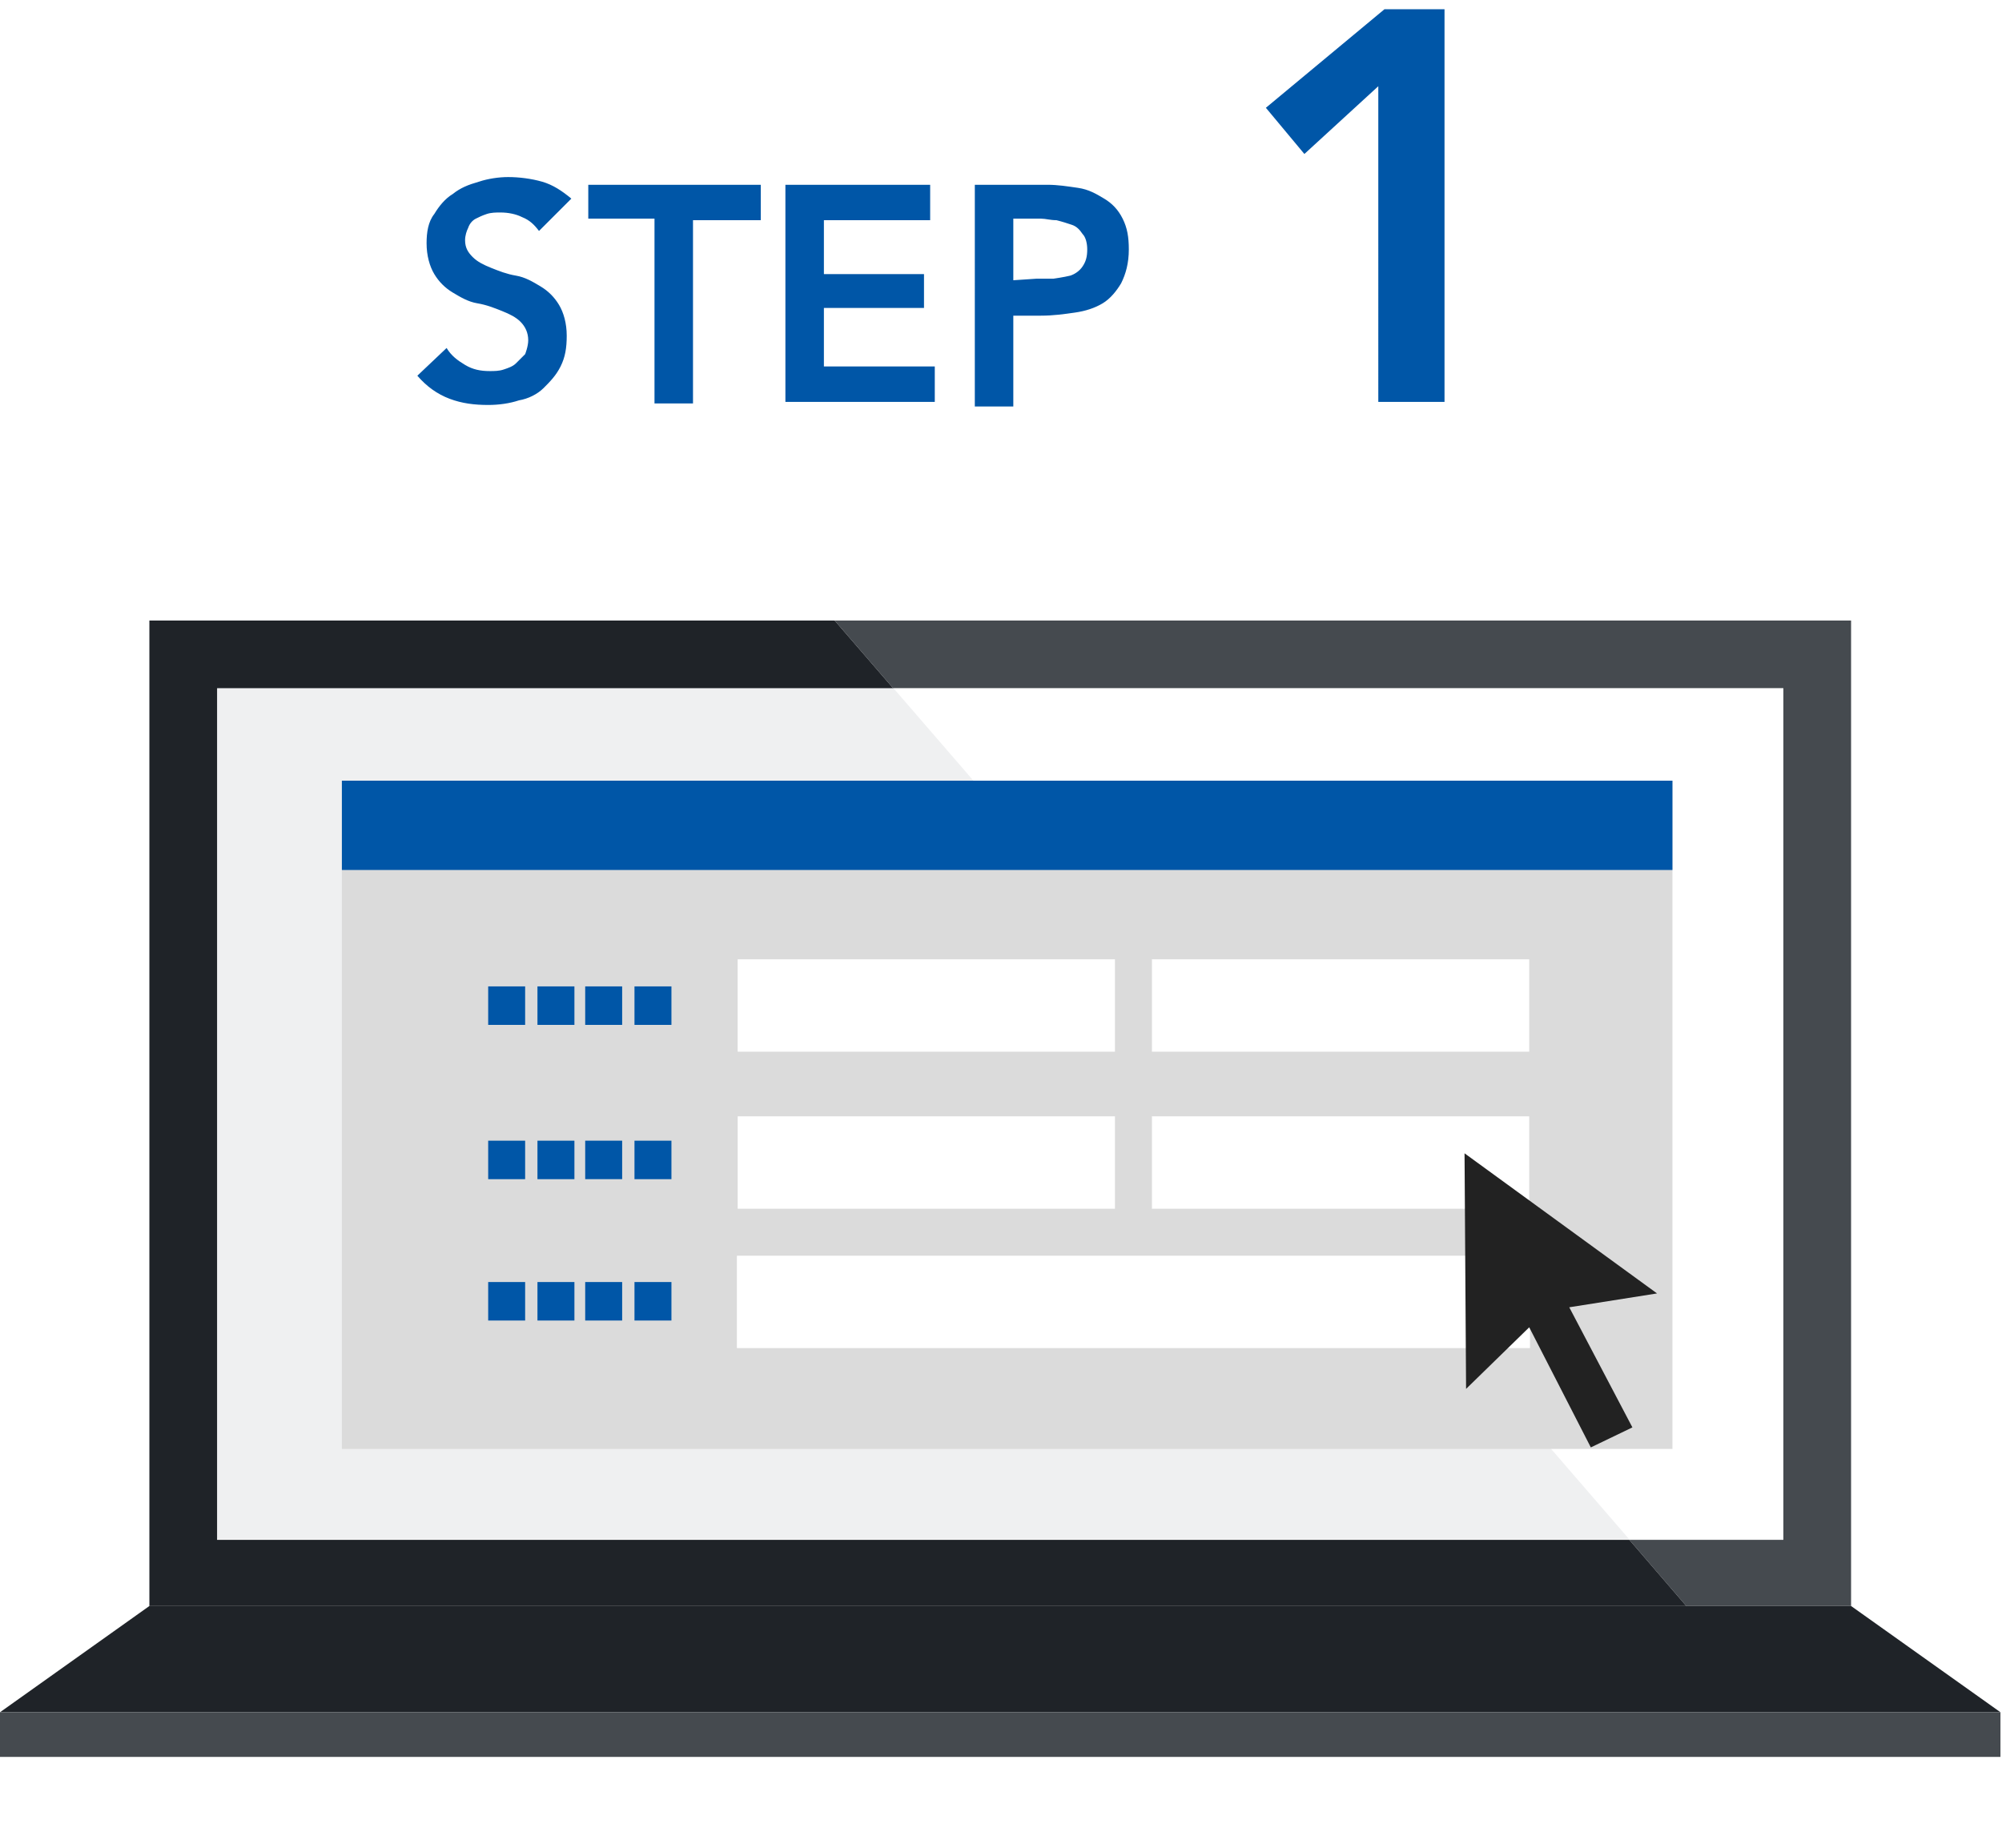
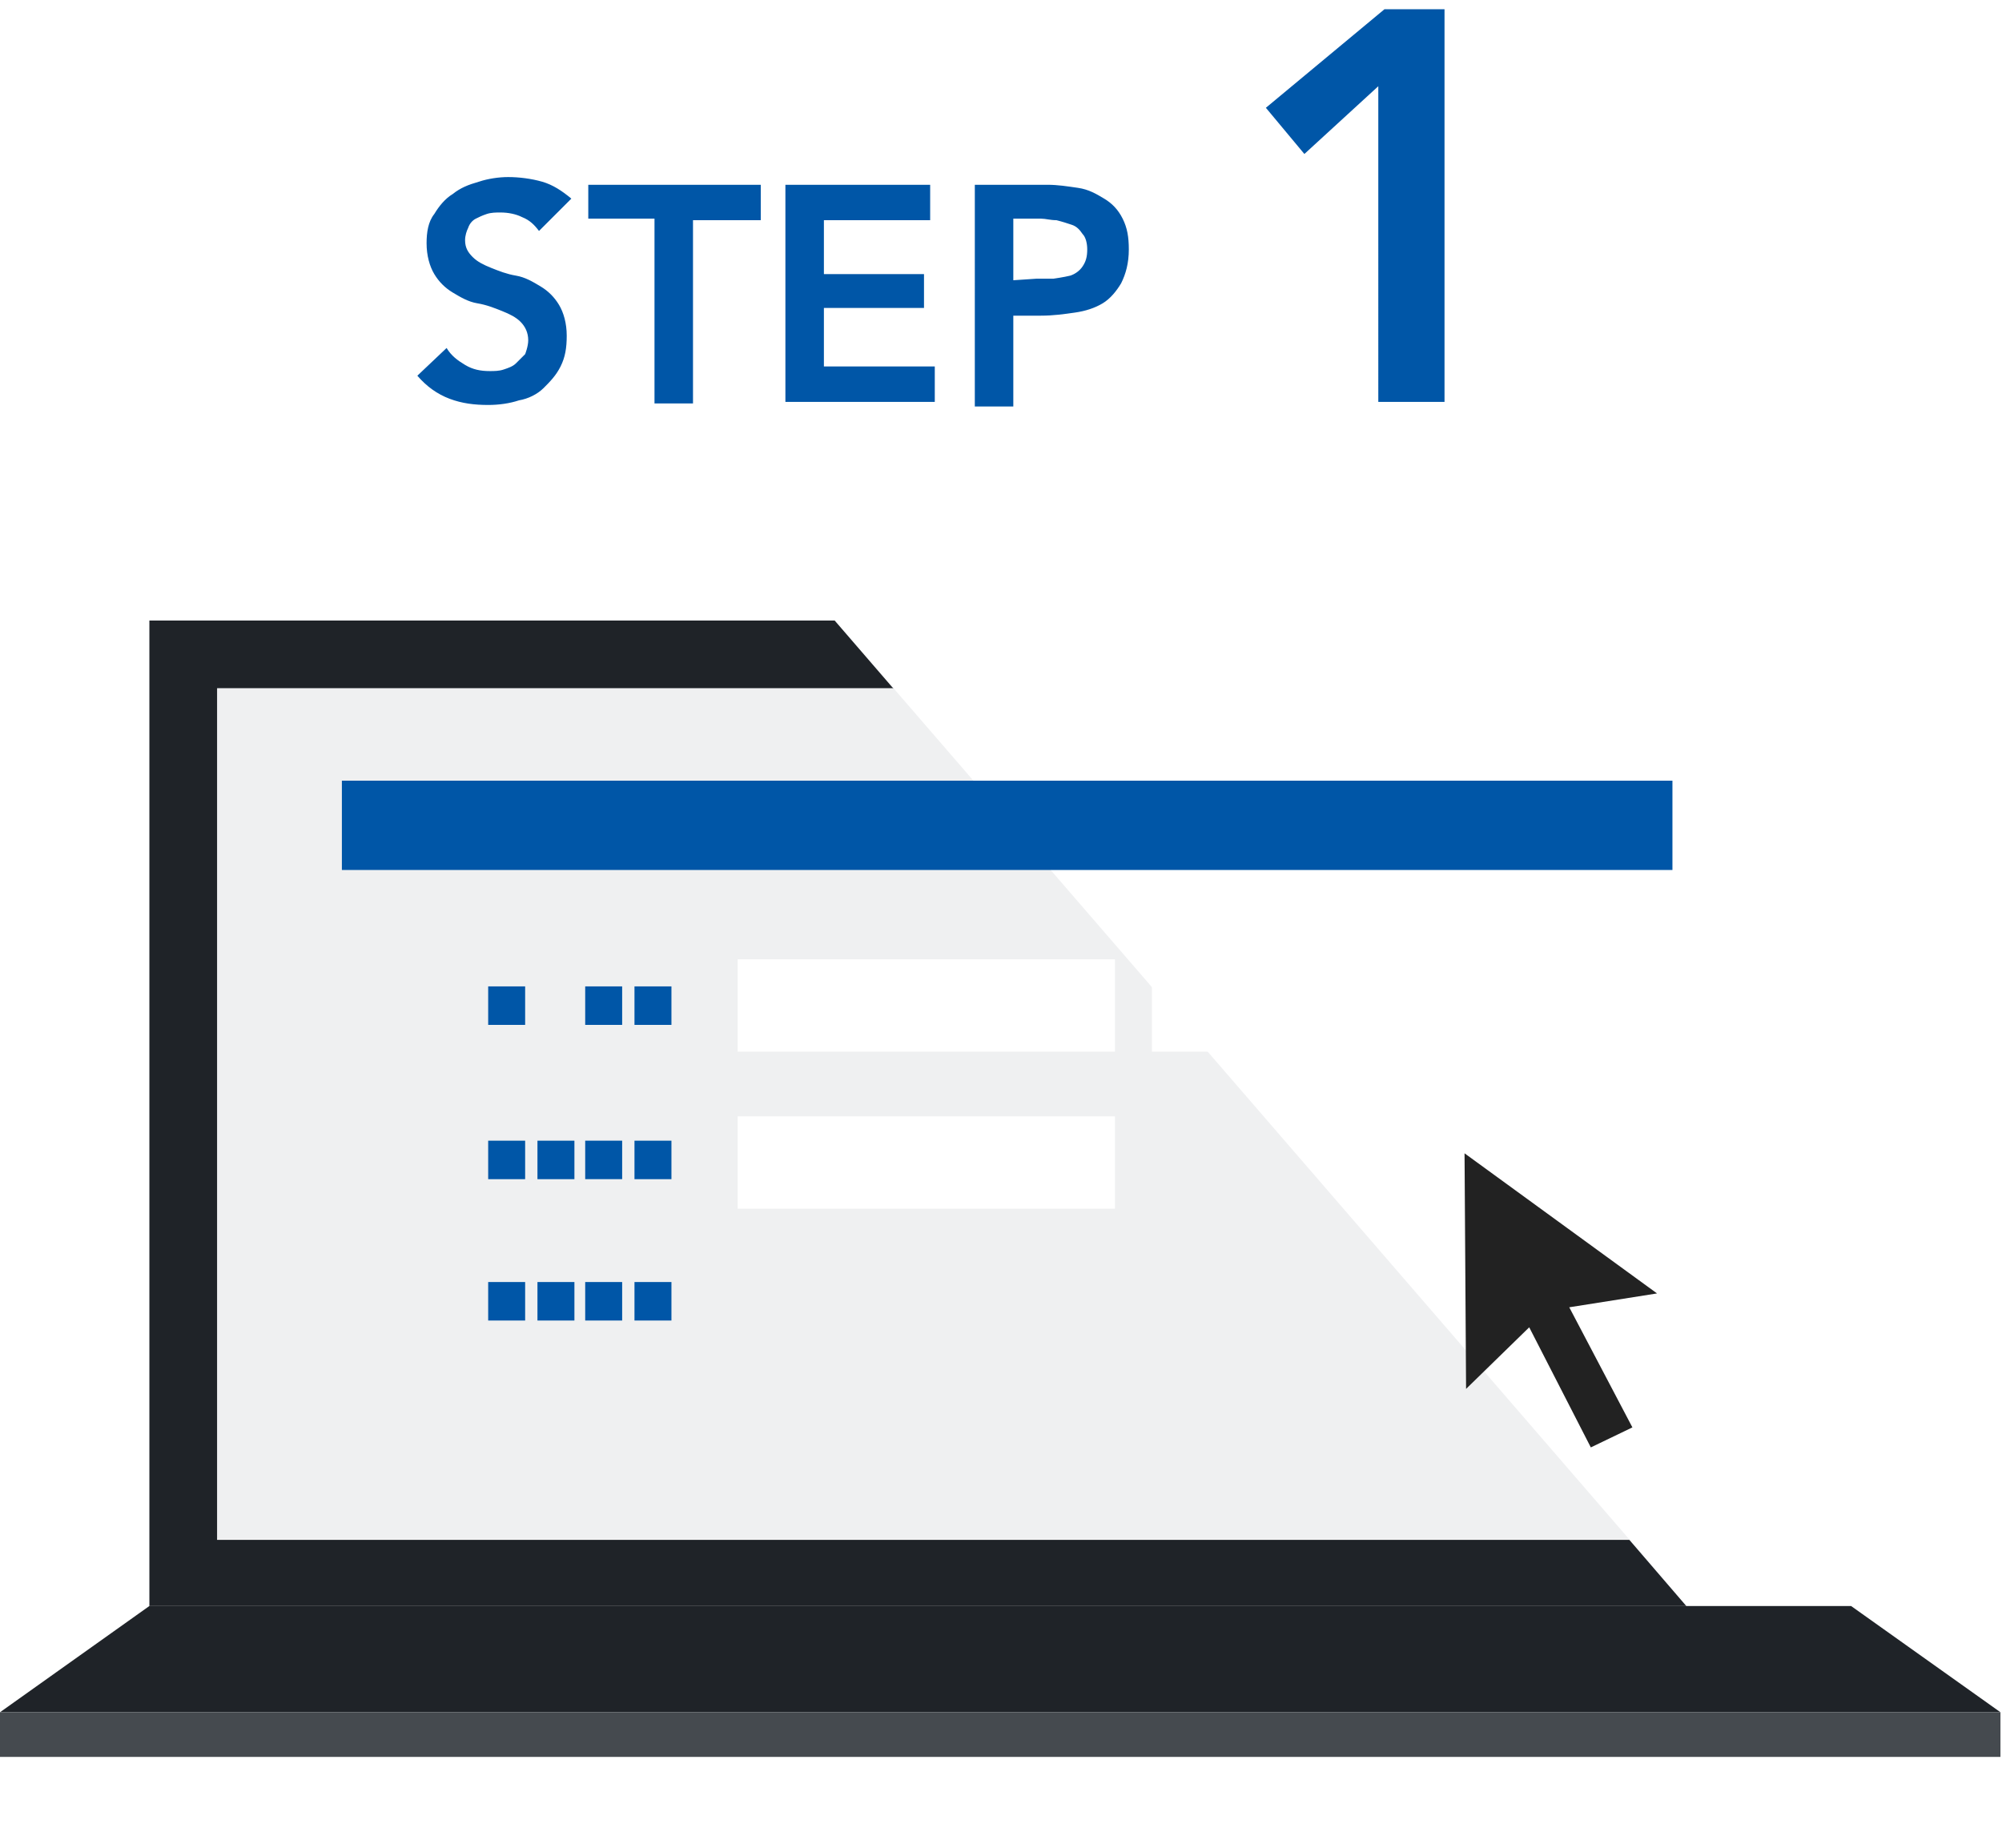
<svg xmlns="http://www.w3.org/2000/svg" id="レイヤー_1" viewBox="0 0 130 120">
  <style>.st0{fill:#FFFFFF;} .st1{fill:#0056A7;} .st2{fill:#1F2328;} .st3{fill:#5D6266;} .st4{fill:#454A4F;} .st5{fill:#8F959E;fill-opacity:0.7;} .st6{opacity:0.8;fill:#FFFFFF;enable-background:new ;} .st7{fill:#DBDBDB;} .st8{fill:#222222;}</style>
  <path d="M0-10h130v130H0z" class="st0" />
  <title>pct_step1</title>
  <g id="SVG">
    <g id="pct_step1">
      <path id="STEP-1" d="M35 15c-.3-.4-.6-.7-1.1-.9-.4-.2-.9-.3-1.4-.3-.3 0-.6 0-.9.1s-.5.2-.7.3-.4.3-.5.6c-.1.2-.2.5-.2.8 0 .5.2.8.5 1.1s.7.5 1.2.7c.5.2 1 .4 1.6.5s1.1.4 1.6.7c.5.3.9.7 1.2 1.2s.5 1.2.5 2-.1 1.4-.4 2-.7 1-1.1 1.4-1 .7-1.6.8c-.6.2-1.3.3-2 .3-.9 0-1.7-.1-2.5-.4s-1.5-.8-2.1-1.5l1.9-1.8c.3.5.7.8 1.2 1.1.5.3 1 .4 1.6.4.3 0 .6 0 .9-.1s.6-.2.8-.4l.6-.6s.2-.5.2-.9c0-.5-.2-.9-.5-1.2-.3-.3-.7-.5-1.2-.7s-1-.4-1.6-.5-1.1-.4-1.6-.7c-.5-.3-.9-.7-1.2-1.2-.3-.5-.5-1.2-.5-2 0-.7.1-1.4.5-1.9.3-.5.7-1 1.2-1.3.5-.4 1-.6 1.7-.8.6-.2 1.3-.3 1.9-.3.7 0 1.5.1 2.2.3s1.3.6 1.9 1.1L35 15zm7.5-.8h-4.3V12h11.2v2.3H45v11.9h-2.5v-12zM51 12h9.4v2.3h-6.9v3.5H60V20h-6.5v3.8h7.2v2.3H51V12zm12.3 0H68c.7 0 1.3.1 2 .2s1.2.4 1.7.7.9.7 1.2 1.3.4 1.2.4 2c0 .9-.2 1.6-.5 2.2-.3.5-.7 1-1.2 1.3s-1.1.5-1.8.6c-.7.1-1.4.2-2.2.2h-1.8v5.9h-2.5V12zm4 6.1h1.1s.7-.1 1.1-.2c.3-.1.6-.3.8-.6.2-.3.3-.6.3-1.1 0-.4-.1-.8-.3-1-.2-.3-.4-.5-.7-.6s-.6-.2-1-.3c-.4 0-.7-.1-1-.1h-1.8v4l1.5-.1zM89.5 5.6L84.7 10l-2.5-3L89.9.6h3.9v25.5h-4.3V5.6z" class="st1" />
      <g id="stepimage01">
        <path id="Fill-1" d="M9.7 104.3L0 111.2h129.9l-9.7-6.9z" class="st2" />
        <g id="Group-8">
          <path id="Fill-4" d="M120.18 40.3h-66z" class="st3" />
          <path id="Fill-6" d="M54.18 40.3H9.68z" class="st3" />
        </g>
        <path id="Fill-9" d="M9.7 104.3h99.9H9.7z" class="st4" />
        <path id="Fill-10" d="M109.5 104.3h10.7-10.7z" class="st4" />
        <g id="Page-1">
          <path id="Fill-2" d="M14.08 44.65v55.3h91.7l-47.8-55.3z" class="st5" />
        </g>
-         <path id="Fill-11" d="M54.2 40.3l3.8 4.4h57.8V100h-10l3.7 4.3h10.7v-64z" class="st4" />
        <path id="Fill-12" d="M9.7 40.3v64h99.8l-3.7-4.3H14.1V44.7H58l-3.8-4.4z" class="st2" />
        <path id="Fill-13" d="M14.1 100h101.7V44.7H14.1z" class="st6" />
        <path id="Fill-15" d="M0 114.1h129.9v-2.9H0z" class="st4" />
        <g id="Group-16">
          <g id="Group-13">
-             <path id="Rectangle-15" d="M22.2 50.7h86.4v43.4H22.2z" class="st7" />
            <path id="Rectangle-15_1_" d="M22.2 50.7h86.4v5.8H22.2z" class="st1" />
          </g>
          <path id="Rectangle-14" d="M47.9 62.3h24.5v6H47.9z" class="st0" />
          <path id="Rectangle-14_1_" d="M74.8 62.3h24.5v6H74.8z" class="st0" />
          <path id="Rectangle-14_2_" d="M47.9 72.5h24.5v6H47.9z" class="st0" />
-           <path id="Rectangle-14_3_" d="M74.8 72.5h24.5v6H74.8z" class="st0" />
          <g id="Group-7">
-             <path id="Rectangle-14_4_" d="M47.85 81.55h51.5v6h-51.5z" class="st0" />
-           </g>
+             </g>
          <g id="Group-15">
            <path id="Rectangle-17" d="M31.7 64.06h2.4v2.5h-2.4z" class="st1" />
-             <path id="Rectangle-17_1_" d="M34.9 64.06h2.4v2.5h-2.4z" class="st1" />
            <path id="Rectangle-17_2_" d="M38 64.06h2.4v2.5H38z" class="st1" />
            <path id="Rectangle-17_3_" d="M41.2 64.06h2.4v2.5h-2.4z" class="st1" />
          </g>
          <g id="Group-15_1_">
            <path id="Rectangle-17_4_" d="M31.7 74.08h2.4v2.5h-2.4z" class="st1" />
            <path id="Rectangle-17_5_" d="M34.9 74.08h2.4v2.5h-2.4z" class="st1" />
            <path id="Rectangle-17_6_" d="M38 74.08h2.4v2.5H38z" class="st1" />
            <path id="Rectangle-17_7_" d="M41.2 74.08h2.4v2.5h-2.4z" class="st1" />
          </g>
          <g id="Group-15_2_">
            <path id="Rectangle-17_8_" d="M31.7 83.26h2.4v2.5h-2.4z" class="st1" />
            <path id="Rectangle-17_9_" d="M34.9 83.26h2.4v2.5h-2.4z" class="st1" />
            <path id="Rectangle-17_10_" d="M38 83.26h2.4v2.5H38z" class="st1" />
            <path id="Rectangle-17_11_" d="M41.2 83.26h2.4v2.5h-2.4z" class="st1" />
          </g>
        </g>
        <path id="Page-1_1_" d="M95.1 74.9l.1 15.3 4.1-4 4 7.8 2.7-1.3-4.1-7.8 5.7-.9-12.5-9.1" class="st8" />
      </g>
    </g>
  </g>
</svg>